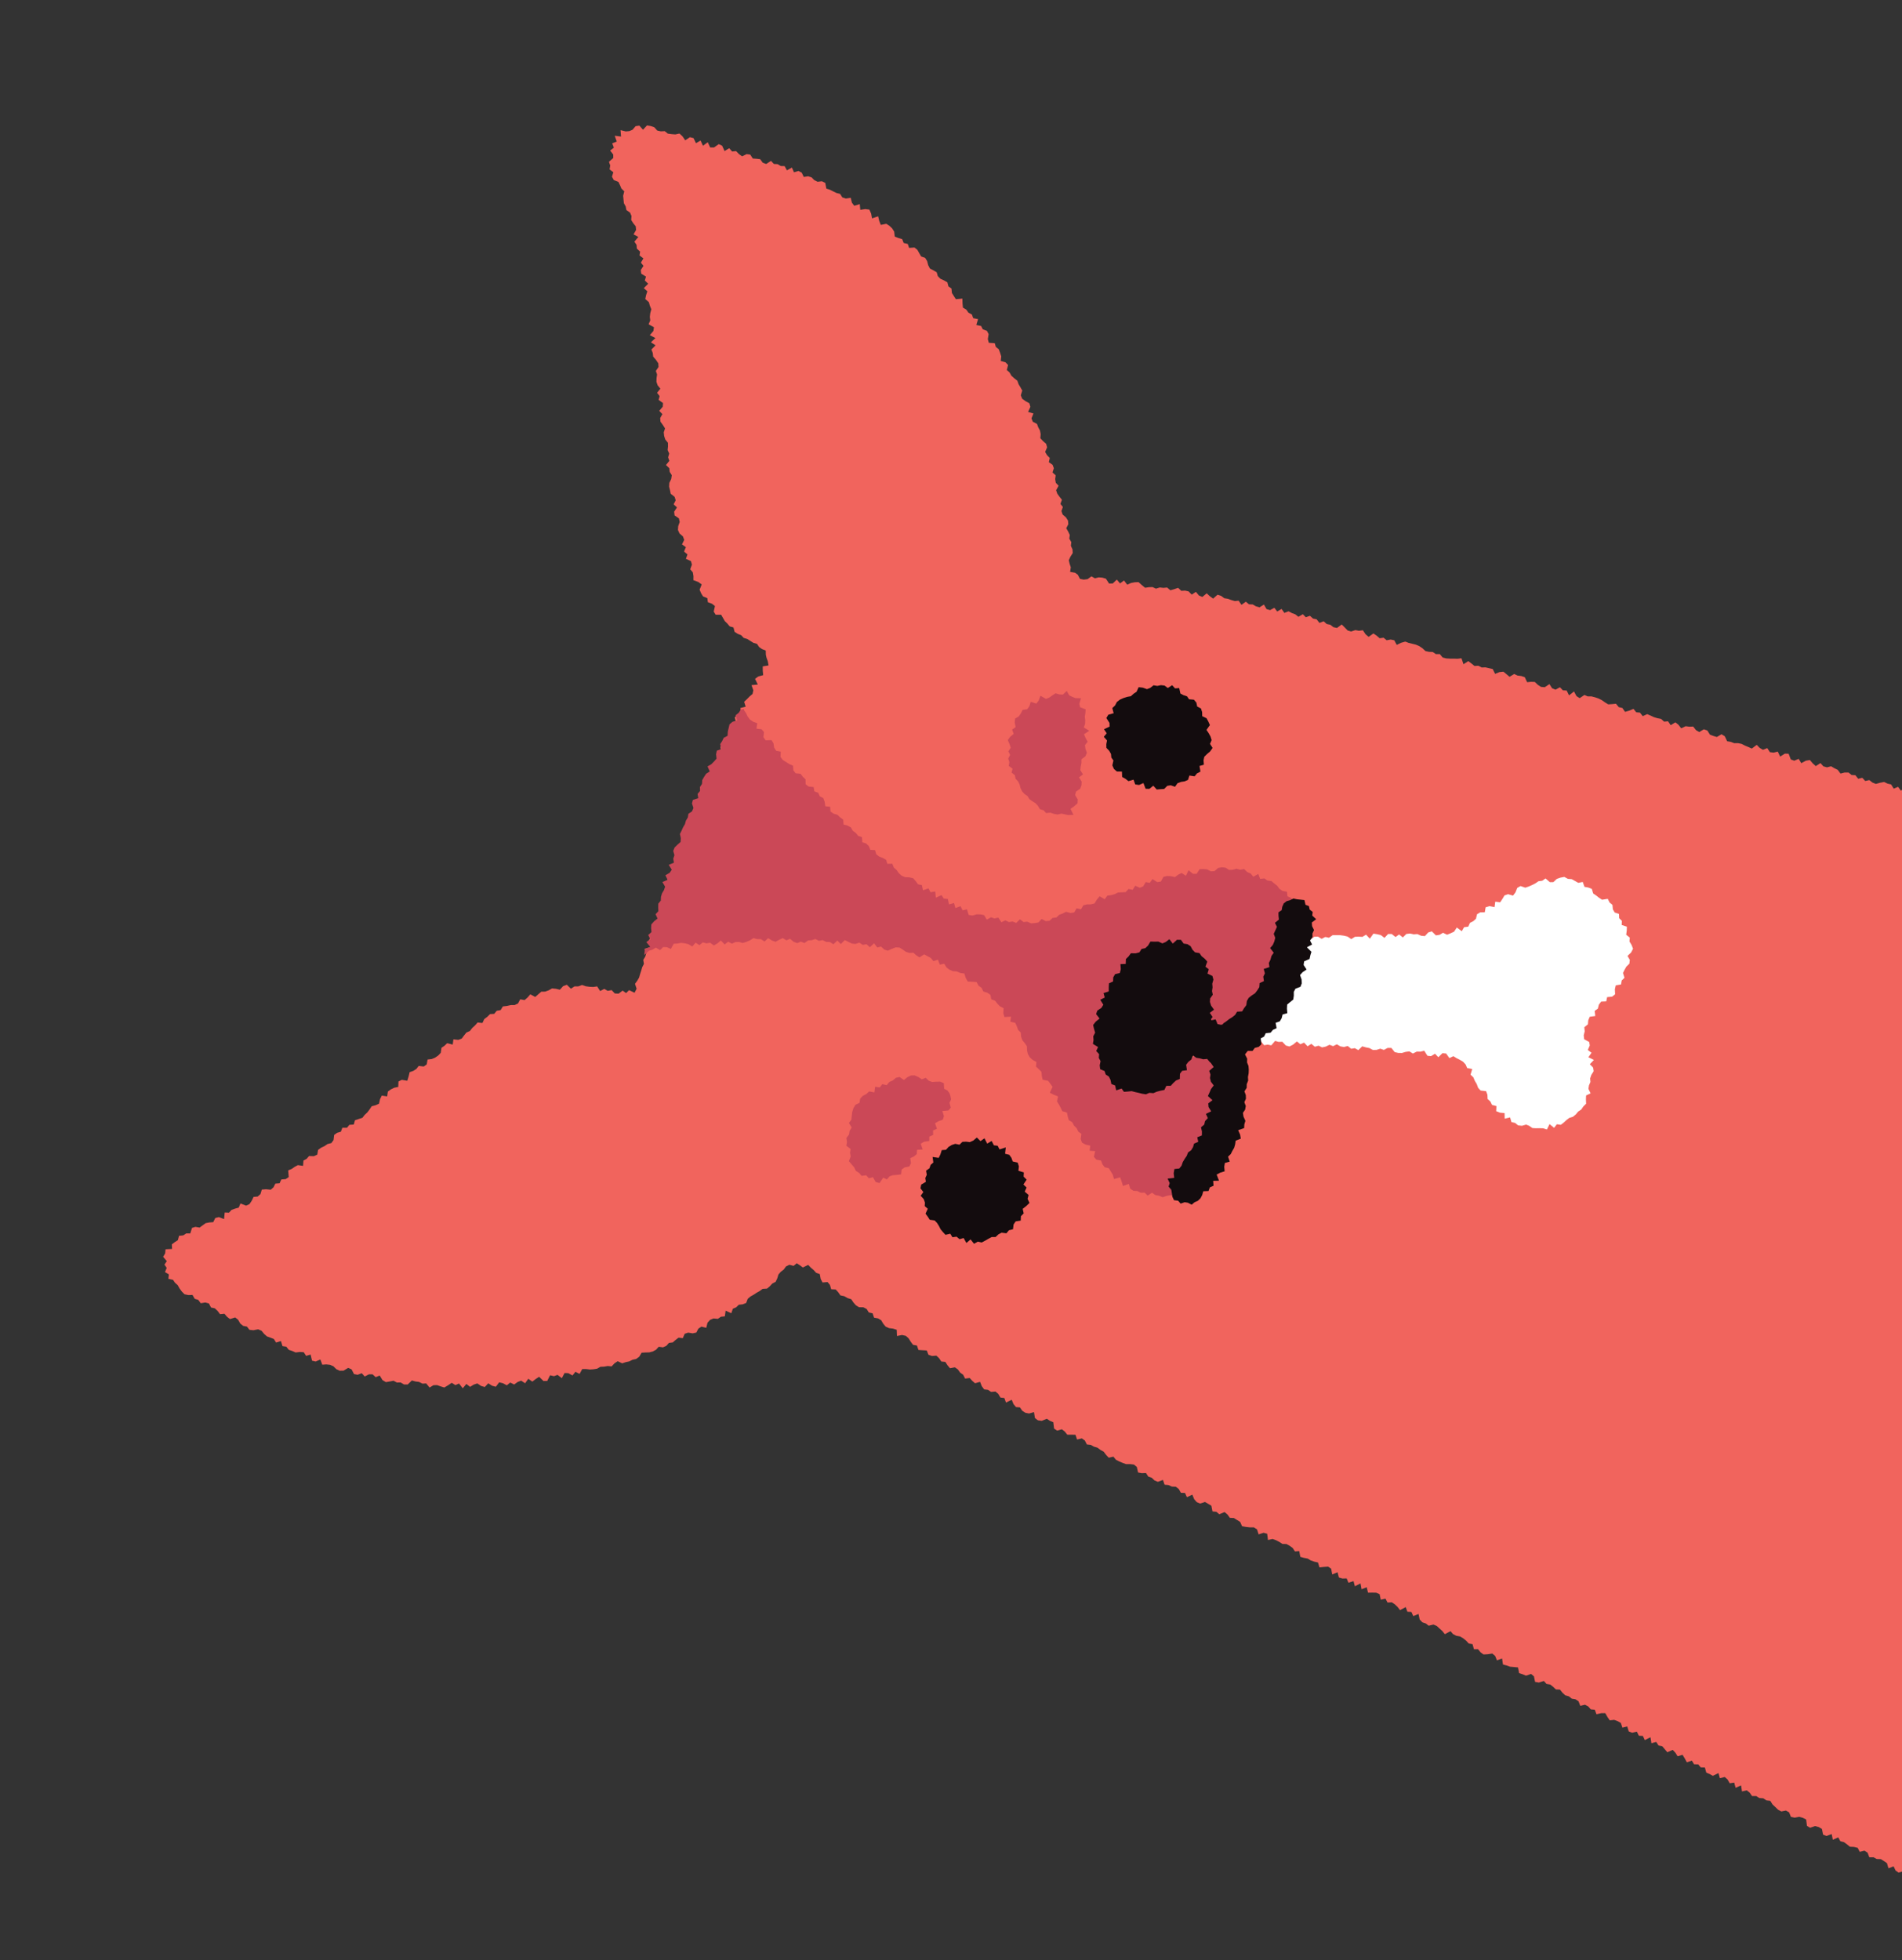
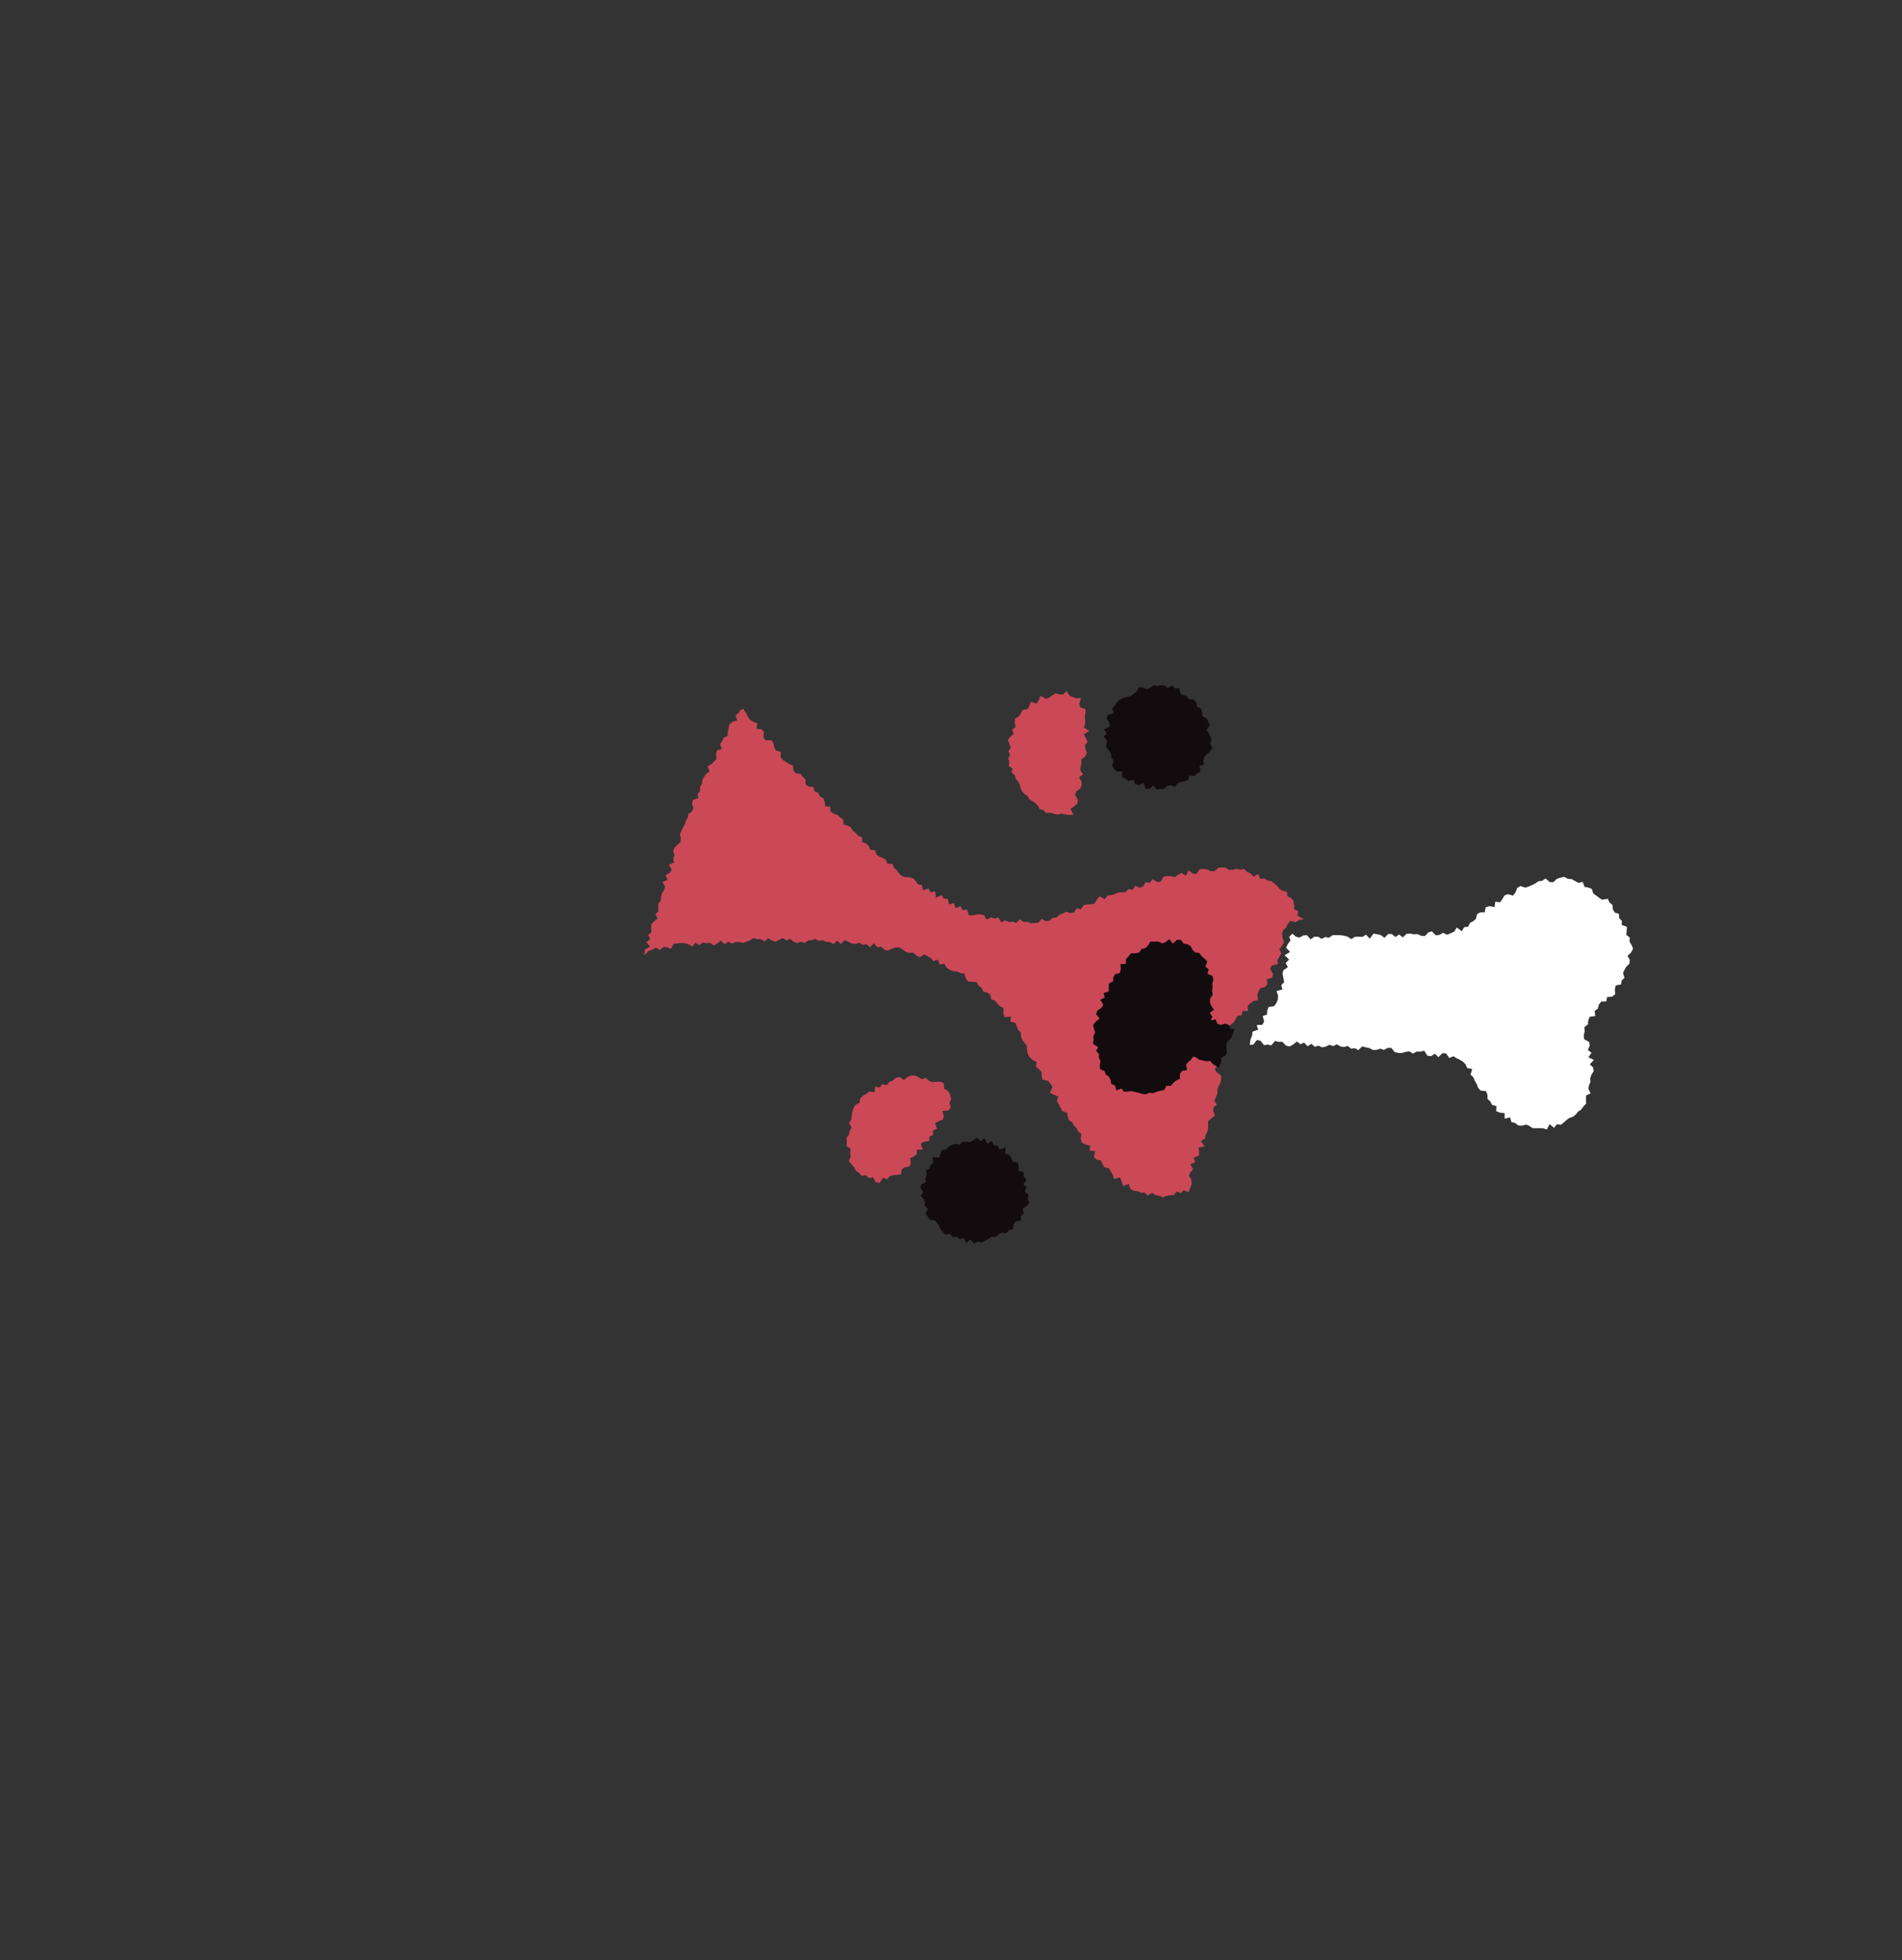
<svg xmlns="http://www.w3.org/2000/svg" width="327" height="337" viewBox="0 0 327 337">
  <rect x="0" y="0" width="327" height="337" fill="#333333" stroke="none" />
  <defs>
    <clipPath id="clip-path">
      <rect id="Rectangle_72" data-name="Rectangle 72" width="337" height="327" fill="#fff" stroke="#707070" stroke-width="1" />
    </clipPath>
  </defs>
  <g id="footer-dog-mobile" transform="translate(327) rotate(90)" clip-path="url(#clip-path)">
    <g id="Group_118" data-name="Group 118" transform="translate(21.566 -110.551)">
-       <path id="Path_149" data-name="Path 149" d="M214.786,341.695l.567-.737-.886-.472.022-.64.4-.718-.633-.508.362-.718-.836-.454v-.64l.081-.661-.041-.634-.1-.621-.324-.561-.027-.641-.106-.62.063-.671-.531-.5-.36-.544.363-.768-.195-.6-.137-.617-.282-.568-.132-.619-.386-.53-.692-.414-.041-.65-.017-.663-.157-.612-.3-.553-.51-.467.1-.72-.248-.575-.516-.459-.078-.649-.431-.491-.389-.508.085-.73-.754-.33-.2-.6.125-.76-.133-.635-.677-.355-.345-.523.21-.824-.891-.226-.481-.445-.242-.577.065-.76-.36-.515-.063-.678-.979-.14.441-.976-.773-.261-.245-.573-.442-.454-.073-.679-.234-.584-.718-.274-.4-.474-.3-.54-.338-.511-.3-.537-.366-.493-.044-.754-.4-.482-.465-.42-.3-.579-.6-.286-.665-.2-.461-.4-.384-.509-.533-.388-.293-.586.194-.721-.454-.544.369-.57.364-.475-.453-.919.479-.461.411-.481.472-.428.224-.626.827-.151.615-.32-.075-.859.493-.415.751-.217.031-.772.471-.434.545-.378.145-.679.317-.549.2-.636.555-.372.486-.425.332-.537.017-.764.3-.56.582-.356.156-.659.742-.245.123-.68.316-.545.593-.353.508-.414.257-.585.088-.7.2-.621,1.066-.041-.172-.87.146-.655.422-.472.582-.368.543-.4.118-.671.763-.256.046-.716.038-.719.73-.281.218-.6-.055-.773.439-.464.569-.384.068-.693.584-.376.506-.427-.159-.827.356-.516.553-.4.364-.513.662-.336-.1-.789.487-.44.416-.482-.242-.864.746-.291.549-.406.085-.673.352-.52-.066-.757.411-.486.624-.366.078-.674.783-.278-.481-.985.738-.306.52-.426.054-.686.58-.4.344-.525.128-.644-.241-.842,1.014-.161.389-.5.1-.66-.358-.9.354-.52.24-.581,1.082-.131.36-.518-.226-.829.391-.5.535-.425v-.709l.015-.7.818-.277-.2-.814.366-.516.681-.351.071-.67.307-.546.179-.613.383-.508.3-.549.551-.42.486-.455-.18-.8.53-.433.287-.557.245-.581.218-.594v-.707l.082-.664.41-.492.949-.214.122-.641-.03-.72.606-.391.21-.6.453-.471.243-.579-.325-.874.822-.281.062-.674.256-.575.032-.69.39-.5.652-.371.025-.7.727-.331-.433-.932.767-.312.514-.443.244-.582-.27-.847.322-.54.316-.544.989-.195.068-.674.418-.493-.378-.908.413-.5.579-.411.034-.692.333-.538.33-.54.74-.326.125-.65.077-.674,0-.715.35-.538.853-.274-.272-.849.165-.621,1.074-.137-.174-.8.217-.592.286-.558.346-.526.02-.7.3-.55.369-.516.6-.395-.058-.74.993-.184.175-.617.121-.646.324-.538.206-.6.14-.635.85-.258-.081-.753-.053-.738.36-.518.987-.186-.386-.915.907-.229.18-.613-.02-.721.747-.313-.291-.864.893-.236-.487-.968,1-.181-.342-.891.929-.218-.009-.715.016-.7.25-.577.952-.206-.183-.806.672-.354-.043-.733.353-.523.449-.472.545-.417-.525-.983.8-.284.034-.688.717-.326-.368-.9.952-.2.48-.452.2-.6.389-.5-.2-.816.246-.576.439-.475.432-.478.538-.423-.517-.983.51-.437.282-.559.116-.647.32-.538.4-.5.493-.447.107-.652.876-.245,0-.71.529-.428.374-.511-.04-.73-.121-.773.409-.493.763-.306-.33-.884,1.042-.158.165-.623.214-.6.06-.678.063-.677.978-.192.2-.606.242-.582-.3-.872.415-.491.954-.2.112-.651-.271-.855.5-.447.116-.649.39-.5.449-.473.028-.7.535-.427.445-.476.174-.619.4-.5.111-.65.351-.523.776-.3-.191-.811.293-.555.506-.441.057-.679.782-.3-.182-.807v-.71l.652-.365.577-.4-.086-.757.221-.593.308-.548.814-.279-.215-.825.859-.256.231-.59-.188-.811.7-.341.037-.692.716-.332-.492-.973,1.023-.169-.214-.826.606-.389.13-.642.517-.437.516-.438-.405-.926.487-.454.613-.387-.254-.847.622-.383.67-.357-.292-.867.634-.377.009-.708.523-.435.01-.708.883-.246.247-.582.312-.549-.473-.964.882-.247-.211-.826.426-.489.65-.369-.114-.775.9-.24-.42-.938,1.042-.163-.193-.817.4-.5.582-.406v-.715l.343-.534.048-.69.355-.528.079-.673.621-.385.445-.478.459-.471.3-.558-.156-.8.319-.545.768-.308.137-.641-.145-.792.174-.621.286-.564,1.09-.137.331-.539-.292-.869.171-.624.324-.543.974-.2.236-.589-.331-.89.984-.194-.419-.936.669-.36.161-.629.376-.516.409-.5.037-.7.152-.634.686-.352-.2-.82.349-.53.79-.3-.005-.717.3-.558.019-.7.335-.538.362-.523.881-.248-.333-.891.713-.337.362-.522-.243-.843.891-.242.172-.623.072-.677.2-.609.562-.417.411-.5-.035-.732.635-.378-.232-.837.483-.458.619-.386-.092-.762.172-.623.582-.406.5-.449.53-.433-.085-.76.244-.584.477-.461.622-.384-.522-.99.98-.194.062-.681.281-.564-.115-.775.465-.466.155-.632.792-.3.111-.658.572-.413-.07-.754.509-.447.631-.382L310.4,91.5l.873-.253.036-.7-.158-.8.74-.323.38-.514.336-.537-.106-.77.759-.312.159-.629.281-.565-.083-.756.193-.611.463-.467.063-.678.2-.605.577-.405.168-.621.322-.54.549-.419-.078-.751.838-.265-.106-.765.621-.379-.22-.83.66-.364.465-.465.353-.523-.144-.785.9-.231-.026-.72.38-.5-.246-.834.284-.559.594-.392.6-.383.316-.54-.126-.765.888-.61-.846-.46-.88.511-.292-.944-.89.531-.574-.251-.523-.376-.3-.942-.659-.042-.671-.011-.568-.272-.517-.4-.595-.2-.523-.384-.89.522-.271-1-.85.425-.3-.927-.638-.1-.656-.056-.6-.193-.76.207-.262-1.024-.712.086-.767.218-.268-1.012-.9.536-.6-.2-.565-.283-.473-.509-.545-.336-.632-.118-.394-.706-.9.546-.384-.731-.738.142-.515-.412-.386-.731-.9.546-.353-.816-.567-.288-.55-.329-.765.2-.657-.066-.552-.327-.6-.219-.521-.407-.676-.022-.529-.387-.561-.306-.575-.271-.634-.124-.366-.793-.807.3-.374-.775-.753.173L289,57.144l-.776.229-.476-.518-.718.086L286.6,56.3l-.758.189-.389-.734-.6-.192-.493-.473-.795.285-.482-.5-.731.13-.4-.7-.462-.545-.859.457-.471-.532-.759.2-.315-.917-.737.155-.472-.511-.686.019-.611-.16-.374-.768-.691.075-.759.2-.36-.817-.636-.114-.815.33-.479-.508-.628-.141-.492-.473-.439-.6-.847.393-.661-.063-.273-1-.569-.281-.783.228-.508-.429-.779.215-.4-.682-.607-.191-.562-.3-.769.187-.579-.258-.211-1.116-.775.2-.494-.456-.868.413-.345-.8-.433-.6-.819.3-.56-.3-.372-.738-.955.612-.3-.914-.7.016-.533-.365-.744.123-.336-.821-.6-.207-.761.166-.586-.241-.655-.082-.574-.271-.583-.247-.423-.624L250.4,41.2l-.595-.22-.755.156-.478-.5-.389-.712-.579-.261-.6-.207-.925.574-.317-.9-.637-.106-.685.019-.582-.237-.51-.421-.67-.017-.576-.251-.373-.767-.758.206-.461-.546-.745.173-.481-.5-.442-.549-.621-.114-.565-.255-.581-.216-.59-.2-.542-.3-.853.464-.351-.779-.725.142-.508-.4-.694.068-.27-.984-.645-.063-.519-.377-.8.32-.346-.81-.764.22-.57-.261-.541-.331-.741.161-.321-.872-.541-.325-.794.3-.7.077-.312-.877-.581-.219-.607-.151-.65-.039-.609-.145-.447-.528-.5-.455-.793.287-.4-.728-.571-.285-.7.046-.69.029-.63-.128-.547-.345-.711.089-.423-.674-.494-.485-.78.271-.54-.365-.451-.6-.538-.37-.876.53-.554-.327-.595-.219-.674-.008-.3-1-.756.211-.493-.49-.7.075L207.915,24l-.6-.2-.873.525-.385-.78-.605-.19-.671-.017-.48-.525-.649-.074-.583-.25-.815.362-.529-.395-.312-.96-.933.664-.587-.241-.377-.785-.652-.072-.46-.567-.791.285-.48-.511-.606-.191-.453-.576-.726.11-.427-.637-.735.129-.758.184-.516-.416-.587-.242-.6-.217-.33-.829-.658-.038-.579-.23-.478-.479-.633-.1-.678.007-.509-.4-.517-.386-.716.1-.767.225-.437-.587-.576-.244-.444-.569-.537-.342-.554-.3-.6-.195-.788.274-.515-.4-.477-.494-.747.181-.615-.145-.355-.791-.738.157-.557-.293-.487-.467-.709.081-.567-.27-.576-.248-.748.177-.4-.692-.533-.356-.524-.378-.756.2-.673-.011-.48-.493-.435-.605-.727.122-.437-.6-.553-.315-.576-.257-.665-.037-.835.387-.576-.262-.411-.672L165.7,7.5l-.574-.269-.758.191-.491-.476-.663-.047-.666-.038-.478-.51-.516-.415-.68,0-.387-.736-.7.045-.429-.631-.829.371-.518-.406-.506-.435-.718.093-.423-.641-.856.441-.308-.931-.682.01-.421-.641-.679,0-.719.106-.421-.638-.861.449-.567-.283-.494-.458-.511-.413L149.3.923,148.68.794l-.5-.428-.7.071-.612-.153L146.4,0l0,.569-.472.517.323.746-.95.38-.24.585.493.795.048.667-.2.6-1.07.345.538.809-.886.4.271.731-.039.642-.276.574-.461.521-.279.573.67.848-.656.464-.376.545.4.769-.549.5-.259.579-.263.578-.317.562-.044.642-.233.587-.263.578.6.828-.888.4.4.769-.475.517-.625.473.509.8-.262.579.055.671-.756.436-.059.638.049.669.1.683-.361.551-.608.478-.274.576.343.755-.538.5.1.679-.554.491-.268.575-.191.6.471.79-.774.428.263.73.052.667-.928.383.36.759-.467.517.281.735-.2.595-.541.5-.382.543.2.713-.493.51-.032.645.093.681-.138.614.023.661-.126.618-.916.389-.072.634-.071.634-.046.642-.379.545.234.723-.424.532-.111.622-.481.515.013.659-.577.488-.073.634.133.694-.509.508.424.779-.8.425-.178.6.549.816-.1.626-.128.619-1.093.338.421.779.109.688-.461.522.054.672-.069.637-.688.456.231.724-.557.493.232.723-.5.508.19.711-.7.452.055.671-.312.565-.412.536.051.671-.219.593-.421.533-.234.589-.251.583.554.818-.636.471.46.79-.892.4-.029.648-.3.571.31.748-.226.591-.76.436.039.668.334.754-.173.606-.448.527.1.685-.478.519-.068.638-.337.56.01.661-.658.467.282.74.08.683-.88.4-.363.553-.137.619.128.7.252.733-.126.622-.875.405-.069.64-.383.547.6.833-.5.515-.643.471.506.806-.02.654-1.053.352.189.715-.491.516.363.766-.192.6-.22.6-.354.556-.364.554.568.825-.385.548.033.67-.484.518-.792.429-.13.623.345.76-.135.621-.275.58-.4.544.15.7-.339.561.036.671-.658.469-.08.637.433.786-.536.5.071.681-.925.391.406.778-.73.448.048.674-.251.588-.082.636.159.707-.318.568.206.72-.322.567-.269.582-.243.59-.07.64-.876.405.476.8-.652.471.315.753-.727.449-.139.619-.28.579.132.7.2.72-.234.592-.424.537.157.706-.551.5.166.709-.61.482-.036.65-.427.536,0,.66.181.713-.641.474-.278.579-.335.562.185.715-.175.609-.553.5.512.81-.467.523-.579.491.122.7.422.782-.742.444.319.753-.214.6-.985.373-.018.654.507.807-.859.409.18.712-.078.636-.7.456.293.745-.334.561-.516.508.635.844-.263.582-.237.59-.3.572-.128.621.007.66-.227.592-.11.626-.86.407-.337.559.464.793-.174.606-.226.591-.716.449-.2.6.469.793-.337.559-.605.479.022.662-.083.632.362.76-.608.478-.419.532.486.8-.664.461.061.671-.472.523-.122.624-.18.606-.272.579-.25.583.348.758-.607.479-.055.637-.591.481.313.742.2.711-.67.458-.136.613-.584.482.063.67.04.664-.338.554-.377.539-.289.568-.2.584-.16.609,0,.657-.25.583.546.814-.352.553-.8.424.675.852-.834.413-.031.647-.527.5.409.775-.242.585-.711.447.535.813-.055.64-.359.551-.491.512-.023.648.063.678-.861.405-.2.6-.075.636-.274.578.485.8-.449.525-.431.531.073.681.3.748-.83.412-.141.616-.143.616.019.664-.3.568.04.67-.434.529-.394.54.53.815-1.024.353.087.683-.025.649v.657l-.04.645-.162.608-.585.484.012.66-.368.547-.027.648-.137.615-.483.515-.364.548-.252.582-.152.611-.146.612-.227.59.2.713.368.76-.794.425-.13.617.124.688-.435.529.093.679-.456.523-.367.552.583.818-.447.529-.691.461.09.679-.113.621.24.718-.174.6-.525.508-.508.514.595.812-.132.614-.419.538-.127.616-.47.525.283.723-.624.486-.122.617-.479.524.251.712-.522.515.444.758-.422.541-.223.59-.3.572.28.713-.687.479.443.749-.639.493.394.735-.162.605-.789.462.48.752-.172.6-.324.568-.023.636-.449.543.538.754-.712.488.067.653-.174.6-.218.594-.1.618-.408.557-.194.6.671.765-.408.558-.5.542.621.749-.248.589-.627.522.476.718-.555.537-.137.61.042.641-.518.549.23.67.191.663-.473.559.06.641-.071.619.206.66-.272.59.019.632.1.643-.463.567-.507.565.023.634.118.645.3.666-.722.545.5.686-.652.556.664.7.013.63-.839.545-.174.612-.05.627.163.649-.336.6.477.665.083.659-.127.646-.7.366-.349.472-.156.858-.791-.115-.593.2-.617.142-.616-.283-.614-.395-.634.041-.619.28-.63-.072-.594.344-.634-.085-.587.277-.57.33-.69-.354-.623.053-.559.352-.5.581-.583.193-.7-.241-.527.419-.709-.259-.526.419-.535.382-.586.2-.762-.429-.507.477-.62.107-.677-.085-.488.555-.728-.239-.588.224-.45.643-.714-.166-.5.479-.55.32-.784-.337-.609.164-.468.54-.493.457-.693-.053-.628.115-.554.3-.588.219-.372.719-.582.226-.836-.342-.267.923-.871-.39-.616.167-.371.673-.415.569-.582.229-.827-.244-.545.309-.539.323-.6.211-.42.536-.442.489-.545.306-.44.484-.856-.223-.463.448-.234.814-.787-.085-.617.2-.6.223-.415.511-.632.183-.066,1.02-.638.171-.86-.14-.56.3-.263.709-.567.287-.177.822-1.008-.3-.163.834-.624.222-.33.605-.517.36-.343.582-.749.071-.8.021.1,1.123-.532.341-.537.339-.764.073-.376.53-.682.177-.336.574-.285.625-.448.441-.672.2-.331.567-.3.592-.591.3-.706.184-.55.347-.226.671-.566.332-.579.324-.4.494.063.926-.677.234-.165.7-.66.256-.2.66-.246.618-.85.1-.56.357-.438.459-.346.534.189.951-.676.27-.8.185.356,1.051-.842.16-.668.3-.088.709.129.85-.985.091.293.945-.53.4-.849.211.131.826-.2.618-.6.376-.16.634-.274.567-.282.56-.192.607-.991.19-.271.571.083.745-.277.562-.475.47-.194.6.123.74-.743.358-.284.561.223.768-.812.353.477.861-.726.394-.018.662-.323.547-.034.649-.525.478.534.833-.213.585-.614.456-.069.628-.047.638-.673.438-.08.619.38.781-.395.545L4.409,311l.07.682-.567.5.493.8-.915.411-.275.587.57.812,0,.66-.9.419.607.823-.9.416.456.784-.867.422-.159.616.529.813-.681.466-.48.52.152.71-.051.651-.085.642-.424.531.03.671-.128.612-.572.515-.212.617-.1.641.733.682-.7.624.09.648.617.529.235.548.051.624-.218.889,1.1-.087-.137,1.087,1-.352.3.781.755-.284.488.639.689-.531.589-.005.658.743.624-.217.686.107.484-.645.768.237.578-.32.312-.783.565-.278.582-.242.477-.493.759.195.647-.063.64-.067.552-.308.619-.12.448-.635.581-.246.672.055.553-.345.531-.434.636-.065.762.436.441-.822.811.678.555-.375.633-.04.518-.567.665.1.506-.666.727.429.556-.441.724.461.622-.078.5-.818.676.2.548-.574.758.749.545-.606.671.218.656.137.547-.621.612-.17.6-.247.656.178.642.078.62-.075.664.286.514-.921.646.1.706.612.508-.958.722.764.524-.79.718.709.6-.232.621-.069.567-.488.581-.394.626-.045.687.466.6-.212.641.091.632.018.605-.206.575-.473.7.574.578-.443.649.174.544-.756.634.043.7.605.568-.54.672.379.625-.048.581-.423.586-.364.656.221.622-.063.606-.193.573-.46.627-.014.638.062.594-.271.655.186.6-.208.711.576.552-.567.621-.067.578-.36.646.093.684.328.641.037.61-.153.615-.122.519-.665.6-.19.7.353.527-.576.733.488.64-.073.5-.739.62-.146.712.256.67.048.6-.267.512-.59.6-.218.766.379.477-.666.76.31.488-.587.764.272.38-.864.612-.175.8.3.515-.445.648-.113.711.01.312-.852.423-.574.9.356.6-.25.551-.338.3-.738.7-.092.276-.727.392-.493.945.212.538-.335,0-.937.54-.314.553-.315.428-.443.483-.4.184-.648.76-.2.339-.53.238-.6.464-.437.185-.618.331-.52.329-.523.178-.621.552-.369.349-.5.245-.631.717-.021.515-.111.592-.219.738-.135.165,1,.738-.005.769-.07.229.841.4.558.987-.473.1,1.081.89-.318.629.143.432.507.463.453.452.479.839-.26.231.909.767-.128.4.582.441.516.8-.2.425.552.485.434.545.311.874-.379.347.726.649.092.447.523.5.412.761-.164.393.644.7-.039.734-.114.323.812.786-.234.3.867.825-.327.4.645.575.249.839-.374.534.342.547.315.4.671.844-.4.529.36.613.155.415.645.621.137.713-.094.353.812.781-.269.578.244.549.32.615.152.358.824.656.045.716-.113.573.264.533.373.557.308.783-.3.316.969.861-.525.536.37.634.094.53.389.423.7.545.35.807-.4.563.3.5.48.773-.315.369.872.734-.2.512.456.737-.225.581.246.662,0,.595.2.4.8.646.041.491.538.866-.674.5.516.528.419.561.324.817-.538.33,1.1.745-.309.6.188.554.337.682-.116.569.292.6.178.593.191.6.172.553.322.511.377.845-.275.691.35-.443.947.5.509-.423.6.524.7-.038.649-.575.537.13.679-.34.585.373.715-.8.515.1.667-.033.646-.089.641-.221.639.24.654,0,.644.4.621-.678.7.234.633.618.561-.16.68-.063.671.331.582.219.6.013.664.452.528.451.516-.449.842.546.478.44.508-.131.751.711.379.271.573.011.7.146.645.081.686.634.385.115.671.53.434.044.721.468.467.381.518.68.323-.088.822.5.44.436.478.526.415.264.594.508.407.527.391.228.6-.091.839.9.116-.239.954.436.457.354.519.866.128.459.434.357.514.254.594.088.726.828.143.364.508-.094.876.509.394.34.53.218.63.766.183.713.226-.161.939.289.573.936.04.139.7.285.575.367.508.837.118-.141.93.622.3.772.172.265.592.174.668.543.362.511.389.43.457.5.395.211.637.211.635.736.207.053.763.5.4,0,.8.682.255.189.648.367.511.872.1.525.379.17.668.356.517.274.585.366.509.821.141.268.59-.032.82.478.411.3.553.918.07-.129.893.3.554.355.513.249.594,1.156-.091.344.528.055.741.655.3.063.73.631.318.419.473-.079.821.06.718.772.232.418.478.067.708.666.318.57.385.263.582-.373.966.715.3.172.627.214.6.481.45-.031.73,1.133.113-.34.886.152.623.717.352.048.671.122.63.378.52.382.521-.125.719.18.59.958.3-.011.686.342.52.071.722.751.2.336.531.387.507.783-.039.062,1.125.706.063.59.349.745-.633.591.4.565-.38.723.293.393-.665.765.079.177-.8.5-.335.4-.457.575-.323.532-.392.466-.459.143-.656-.021-.724.663-.375.187-.616.576-.426-.131-.777.171-.629.694-.359.138-.647.447-.483.56-.421-.071-.761.52-.441.395-.509-.286-.886.4-.508.647-.37.405-.5.127-.657.553-.424.069-.689-.157-.808.254-.584.534-.437.431-.493.216-.6.227-.585.616-.389-.26-.83.872-.264.093-.652.544-.434.2-.6.252-.575-.083-.727.041-.665.627-.409-.223-.774,1.046-.246.148-.62-.347-.809.894-.332-.05-.691.071-.641.248-.579.5-.5.267-.577-.011-.665-.477-.8.248-.578.817-.425.118-.622-.266-.711.563-.5-.367-.726,0-.634.484-.533-.28-.692.79-.483.341-.576-.109-.657-.128-.656.311-.587-.017-.636.347-.589v-.635l-.688-.709.172-.61.077-.62.3-.6-.044-.634.712-.581-.4-.657-.021-.631.221-.621.194-.625-.385-.643-.426-.637.4-.623-.279-.63.823-.634-.747-.624.5-.641-.382-.619-.212-.619.432-.645.191-.641-.635-.6.415-.656.171-.646-.758-.577.155-.645.357-.667-.475-.591.336-.671-.427-.589-.235-.608.448-.69-.769-.541.486-.7-.443-.58-.389-.582.73-.75-.01-.645-.977-.491.159-.671Z" transform="translate(0 0)" fill="#f1645d" />
      <path id="Path_150" data-name="Path 150" d="M42.307,113.424l-.735-.806-.189-.608-.353-.562.434-.741-.531-.53.016-.637.323-.68-.906-.5-.034-.628-.12-.617.073-.638.157-.644.389-.664-.649-.566.422-.662-.472-.582.171-.634-.113-.614.47-.653-.347-.6-.507-.593.677-.662-.472-.6.342-.639-.278-.611-.016-.624.175-.632-.193-.619-.256-.619-.389-.616.176-.634v-.629l.406-.636-.574-.618.4-.634.225-.629-.342-.624-.293-.626.389-.627-.267-.626.516-.62.222-.619L40,86.505l.24-.622-.449-.634-.037-.622L39.55,84l.319-.606-.132-.627.308-.618.023-.634.386-.608-.643-.68.612-.589-.687-.687.3-.611.3-.608.062-.627-.219-.654.381-.594-.112-.644.516-.571-.68-.722L41,73.373l-.152-.657.519-.556.189-.6-.313-.686-.259-.686.034-.635.353-.571.394-.555.178-.6-.041-.654.458-.519.345-.544-.519-.811.308-.559.3-.557.559-.465-.249-.786.85-.31-.151-.77.631-.386.382-.5.258-.575.053-.706.258-.59.1-.7.777-.241.6-.345.031-.767.063-.76.619-.326.37-.525.634-.3.2-.679.368-.534.769-.145.242-.66.511-.395.46-.447.309-.623.872.048.651-.187L52.9,50.375l.865.116.2-.85.589-.263.613-.221.464-.46.712-.056.609-.221.493-.411.525-.36.721-.026.647-.15.545-.323.451-.487L60.693,46l.777.078.457-.479.466-.465.7-.055.649-.145.19-.948.512-.383.515-.377,1.008.473.35-.664.3-.747.843.179L68,42.135l.563-.3.578-.274.249-.8.66-.141.637-.182.371-.6.566-.293.456-.459.575-.28.4-.534.864.126.63-.219.339-.616.184-.81.879.1.061-.946.987.213.482-.419.151-.807.634-.236.516-.379.176-.726.554-.337.563-.342.74-.211-.293-1.056.711-.249.784-.241-.372-.988.828-.255.36-.542.044-.686.288-.574-.015-.672.509-.526-.5-.745.412-.568.111-.626.26-.633-.224-.636-.115-.627-.041-.633-.6-.527.269-.7-.515-.507.371-.774-.493-.234-.467-.2-.644-.156-.594.079-.651.4-.606-.256-.515-.475-.841.491-.349-.829-.809.251-.283-.861-.651-.107-.78.164L75.218,17.1l-.938.611-.4-.678-.615-.108-.544-.3-.6-.142-.654.01-.641-.016-.465-.579-.477-.592-.727.293-.631-.024-.509-.559-.708.361-.584-.226-.587-.261-.624,0L64.9,14.7l-.612-.31-.634-.147-.641.013-.574.819-.577.255-.717-.6-.472.54-.815.125-.159.689-.308.572.572.823-.893.344.091.66.315.4.423.158.3.859.815-.357-.392.045-.547-.289-.8.384-.48-.553-.552-.34-.744.164-.461-.573-.849.4-.315-.931-.685-.026-.783.211-.234-1.086L53.47,17l-.487-.462-.777.168-.66-.159.405.06.674-.014.7.3.741-.206.422-.634.11-.729.618-.364-.206-.649-.359-.438-.205-.57-.107-.656-.391-.509-.584-.361-.606-.322-.108-.73-.768-.152.059-.935-.912.035-.445-.433-.355-.55-.195-.784-.882.135-.6-.224-.527-.327-.245-.816-.508-.4-.782.13-.27-.891-.615-.2-.9.486-.582-.225-.255-1.1-.712.091-.559-.329-.567-.32-.758.3-.54-.405-.553-.378-.716.205-.689.125-.677-.122L37.6,3.078,36.973,2.8l-.545-.441.241-.93L36.344.939,36.12,0l-.552,1.138-.8-.146-.324.679-.719.042-.706.108L32.5,2.2l-.293.642-.79.09-.139.768-.363.523-.523.389-.394.5-.414.492-.09.687-.362.519.078.728-.843.325.479.845-.563.47-.241.585-.524.534.129.677-.176.618.178.658.024.633-.39.613-.067.637.121.636.538.611.04.622-.335.658-.056.643.019.639.8.516,0,.632-.614.759.943.448-.466.752.289.586.415.553-.16.693-.034.664.146.621.807.439.1.629-.523.812.65.471-.132.7.745.434.227.591-.346.779.7.438-.135.714.531.488.036.659.03.663.29.57.168.614.081.648.626.444-.512.871.557.469.678.42.15.622.005.679.165.618.683.411-.167.75.7.4.1.641-.207.769.29.567.222.595.472.5.072.646.489.528.062.647-.371.716.6.543.107.632.046.639-.285.655.061.63-.47.629.623.64-.243.624.093.641-.3.606.336.678-.806.522.15.659-.2.6.4.735-.777.459-.117.613-.014.649.207.738-.1.649-.968.293.171.761-.719.344.329.883-.862.245.237.861-.937.2-.063.691-.6.382.441.988-1.065.107.133.815-.666.338.322.946-.884.191-.142.66-.542.4-.489.429-.162.655-.035.753-.252.6-.434.466-.542.378-.41.48-.669.269.02.835-.7.237-.315.559-.238.627-.392.492-.716.217-.042.8-.651.267-.446.456-.209.663L22.036,76l-.219.654-.5.4-.367.518-.574.321-.32.568-.185.706-.838.054-.378.516-.444.449L18,80.877l-.369.531-.822.057-.074.836-.764.11-.644.236-.3.6-.611.272-.251.662-.741.132-.082.849-.388.521L12.1,85.7l-.436.466-.516.38-.087.857-.508.391-.8.058-.28.645-.358.56-.352.567L8.24,90l-.887-.044-.16.786-.538.355-.745.113-.553.332.033,1.018-.517.374-.907-.09-.475.42-.1.872L2.453,94l-.25.7-.371.55-.507.391-.59.276-.522.36-.214,0,.146.575.524.342.412.531.885-.266.249.812.436.5.635.15.636.144.691.041.349.664.567.269.528.34.828-.234.285.807.636.13.74-.081.483.429.47.461.377.658.871-.373.4.623.531.343.544.317.667.045.53.349.689-.012.5.421.73-.115.293.913.61.167.782-.252.578.238.423.624.634.1.544.33.606.17.547.324.573.256.563.281.722-.151.651.037.472.534.488.5.584.232.734-.208.592.2.7-.108.366.892.83-.527.54.364.426.734.778-.389.379.9.8-.462.593.2.554.33.6.181.644.026.53.431.649.011L34.77,111l.519.484.741-.341.489.605.527.467.641.032.664-.06.509.56.735-.352.483.681.808-.671.432.922Z" transform="translate(100.308 213.36)" fill="#cb4857" />
      <path id="Path_151" data-name="Path 151" d="M17.047,12.541l.43-.512-.2-.7.856-.479-.619-.716.755-.6L17.9,8.887l.147-.663-.314-.6-.33-.572-.3-.56,0-.668-.456-.481-.287-.549.108-.822-.52-.425-.175-.708-.827-.1-.524-.353-.137-.872-.761-.036L13.048,1l-.784.176L11.813.6,11.247,0l-.7.332L9.883.159,9.3.822,8.6.5l-.526.551L7.241.49l-.512.528L6,.978l-.278.929-.767-.08-.64.205-.2.861-.627.218-.52.374L2.791,4.2,1.705,4.082l.341,1.07-.631.325-.074.646L.59,6.51l.462.769-.92.463.489.693L0,9.052l.528.619.265.59-.078.64.029.637.493.5-.151.723.2.61.33.547.493.44.061.728.73.235.6.287-.154,1.055.949-.133L4.7,17l.588.2.419.584.7-.122.56.257.646-.1.484.8.63.133.653-.5.633.46.579-.525.576-.208.631.032.456-.522.832.391.517-.381.531-.338.123-.848.42-.406.51-.323.583-.294.488-.405.471-.441-.193-.817.611-.378Z" transform="translate(173.982 260.553)" fill="#130c0e" />
      <path id="Path_152" data-name="Path 152" d="M17.161,12.647l-.331-.756.981-.372.021-.649-.545-.676.653-.594-.057-.634-.035-.634-.54-.539-.092-.6.257-.73-.62-.438-.214-.576-.1-.645-.256-.579-.749-.239.14-.89-.5-.408-.31-.6-.973.164L13.677,1.5l-.767.059-.6-.135L11.866.98l-.48-.56-.6-.42L10.1.442,9.454.164l-.63.193L8.238.684l-.547.369L6.86.463l-.6.268-.575.308-.35.743L4.631,1.8,4.007,2l-.331.647-.685.145L2.5,3.209l-.068.836L1.917,4.4l-.2.613-.281.522L.5,5.74l.055.712-.55.5L.492,7.7l-.423.561L0,8.887l.13.624-.109.641.445.558.221.572-.258.723-.076.712.781.354.345.517.421.463.117.656.205.629.274.608.4.516.595.307.455.475.879-.236.254.921.571.338.836-.538.635-.022.454.967.7-.471.606.5.628-.553.63.123.634-.009.517-.494.532-.3.626-.06.494-.359.849.183.612-.272.437-.5.013-.876.925-.033.319-.574.405-.509-.256-.875.818-.293Z" transform="translate(96.219 229.077)" fill="#130c0e" />
      <path id="Path_153" data-name="Path 153" d="M20.926,6.7l.205-.614.114-.644-.153-.672.119-.548.125-.59-.029-.917-1.038.5L19.842,2.6l-.525-.59-.671-.034-.729.445-.61-.148-.493-.718-.594-.223L15.586,1.3l-.73.456-.506-.681-.724.456L13,1.467l-.611-.125-.631,0L11.232.656,10.631.4,9.967.644l-.64.093L8.739.271l-.656.36L7.445.9,6.855,0,6.276.933,5.665.714,5.058.688l-.6.075-.641-.1L3.175.612l-.374.96L2.2,1.7,1.262,1.42l-.028.966-.226.544-.234.5L0,3.865l.634.667-.028.582-.2.67.36.548.37.525.235.571-.541.956.81.3.535.408-.3.962.762.234.515.384.109.781.6.3.53.36.36.629.71.066.762-.151.429.6.735-.267.487.595L8.448,14l.684-.294.642-.212.613.412L11,13.6l.638.332.6-.2.651.1.478-.647.681.155.447-.556.6-.118.454-.434.533-.267.619-.149.559-.271.454-.412.352-.517.536-.329.36-.5.317-.523.452-.427.6-.36.183-.613L21,7.411Z" transform="translate(97.209 250.287)" fill="#cb4857" />
      <path id="Path_154" data-name="Path 154" d="M15.658,7.178,15.089,6.9l-.869.115-.289-.633L13.524,5.9l-.731-.048-.057-.965-1,.328L11.4,4.634l-.13-.89-.748,0-.3-.664L9.47,3.1l-.3-.666-.945.324-.35-.593-.264-.739-.6-.2-.885.268-.1-1.03L5.547.048,4.7.274,4.127,0,3.543.11l-.478.16L2.6.619l-.3.577-.972.054-.254.619.005.711.052.675-.21.572-.509.532.259.671-.4.6L0,6.267l.016.651.309.621.465.573-.513.739.131.638.466.538.253.586.549.46-.167.762.561.425-.122.8.971.121-.165.9.436.479.314.608.484.455.726.122.339.7.571.342.642.2.681.088.671.072.551.419.79-.478.568.355.627.1.617.457.659-.1.668.1.549-.723.662.1.631-.115.8.308.536-.451.512-.449.62-.293.352-.56.508-.433-.1-.792.514-.451-.178-.715.829-.463.167-.67-.92-.619.293-.649-.538-.469L17.153,10l-.045-.671L17.015,8.6l-.835-.1-.367-.508Z" transform="translate(163.307 274.038)" fill="#cb4857" />
      <path id="Path_155" data-name="Path 155" d="M26.266,64.449l.326.961.718.1.664.264.9.119-.038-.595-.822-.644.163-.619.753-.6-.1-.626.124-.619-.763-.649.17-.619-.024-.626.643-.6.172-.618-.326-.637-.544-.648.485-.6-.285-.639.631-.6-.417-.646.5-.6-.183-.635.293-.612-.136-.634-.316-.645.237-.613-.315-.647.354-.607.115-.62-.182-.641.478-.593-.1-.632.334-.6-.649-.671.174-.615.122-.619.327-.6-.017-.63-.206-.645.213-.612-.344-.657.006-.631.715-.571.142-.619.008-.627-.191-.646-.083-.637.37-.6-.332-.663.009-.633L29.88,35.9l.865-.547.065-.627-.416-.677.6-.575L30.3,32.77l.057-.634.788-.56-.327-.686.345-.552.28-.564.331-.552.471-.439.611-.261.18-.87.958.29.458-.486.606-.252.56-.336.646-.234.463-.432.1-.93.605-.232.751-.036.429-.478.584-.279.2-.757.879.04.255-.658.071-.782.96-.019-.218-.932.8-.227.152-.64.412-.5.074-.656-.206-.738.209-.514.389-.548.035-.612-.011-.613.019-.622.2-.661-.923-.449.648-.784-.619-.471.094-.686-.395-.514-.438-.47-.357-.478-.186-.605-.4-.5-.486-.4-.374-.549-.529-.362-.466-.471-.745.033-.667-.028L37.206,7.3l-.777.371-.6-.094-.575-.249-.623.05-.6-.206-.624-.4-.634.094-.575.563-.734-.7L31,7.678l-.768-.539-.479.636-.771-.332-.6.09-.483.875-.679.071-.669-.168-.707.069-.5-.619L24.651,7.7l-.614-.259-.122-.94-.882.1-.382-.544-.7-.183-.515-.389L21.4,4.608l-.736-.15L20.588,3.6l-.412-.517-.868.041-.665-.153-.155-.9-.679-.121-.47-.477-.82.259-.553-.267-.545-.314L14.908.629l-.64-.075-.686.4L13,.34,12.346,0,11.7.252l-.6.361L10.436.56l-.493.618-.685-.09-.7-.028-.288.89-.715-.027L7.1,2.389l-.737.03-.245.732-.541.319L4.8,3.544l-.411.5-.622.3.156.983-.339.522L3.2,6.334l-.348.513-.793.244-.233.6-.116.658-.843.3.152.766L.7,9.976l-.318.579-.05.646L0,11.814l.122.66.219.638.554.585.006.61-.639.742.4.568.078.634.374.547.283.564.253.571.2.593-.279.818.314.56.78.314.548.414-.242.856.211.613.616.367.571.383-.116.834.934.128-.162.883.192.643.857.151.015.776.321.551.784.191.419.467.292.57.644.282.1.723.686.391L8.7,30.3l.713.471.282.6.24.612-.33.685.351.6.093.627-.692.7.192.614.629.586-.063.639-.291.65.044.629-.137.639.076.623.595.6-.507.649.44.615-.519.647v.631l.661.613-.482.643L9.851,44l-.1.635.866.62-.689.647.382.632-.041.638.026.637.395.635-.435.642-.154.64-.085.638V51l-.006.637.445.635-.132.635.324.635-.379.631.019.631.451.631-.716.625.038.629.356.63-.131.628-.53.623.549.555.614-.229.63.469.634.279.712-.675.574.93.738-.768.592.591.717-.381.539.788.63.141.694-.154.727-.137.5.5.745-.2L19.62,61.3l.8-.277.672.06.6.241.521.379.152.963.584.221.717.047.241.733.957-.243.554.31.048.973Z" transform="translate(129.183 156.79)" fill="#fff" />
      <path id="Path_156" data-name="Path 156" d="M26.236,15.479l-.054-.683-.067-.637.157-.581.133-.6.158-.625.1-.651-.256-.6.057-.679-.253-.594L26.043,9.2l-.128-.666-.707-.339-.006-.76-.493-.446-.435-.476-.25-.637-.9-.025-.5-.377-.106-.822-.94.14-.487-.378-.4-.5-.581-.248-.482-.4L19.4,2.384l-.61-.223-.571-.289-.742.093-.524-.384-.641-.09-.585-.231-.7.168-.4-.9-.69.144L13.375.243l-.724.482L12.111,0,11.42.5l-.634.2-.614-.04L9.543.208,8.919.342,8.276.248,7.643.3,6.952.1,6.321.267l-.409.856L5.167.9l-.441.572-.877-.319-.5.448-.426.527L2.387,2.5l-.133.768-.441.426L1.2,4.022l-.349.541-.1.656-.644.464L.1,6.366l.654.722L0,7.671l.469.616.253.581L.41,9.561l.009.663-.017.7.686.41.45.475.134.646.584.367.172.643-.015.828.54.391.448.461.85.034.029.909.886-.065.651.173L6,17l.548.321.716.033.319.7.7.04h.693l.279.9.775-.211.38.774.852-.533.542.338.461.694.606.215.767-.6.522.651.587.462.666-.159.652-.19.631.325.644-.05.653.112.55-.893.673.322.539-.5.647.053.556-.3.716.146.665-.074.323-.761.6-.2.36-.552.562-.269.723-.153.229-.639.846-.191-.313-.923Z" transform="translate(139.893 228.835)" fill="#130c0e" />
-       <path id="Path_157" data-name="Path 157" d="M9.114,2.516l-.5-.267L7.92,2.31l-.384-.7-.544-.313L6.3,1.355l-.694.066-.556-.275-.47-.5L4.019.374l-.6-.192L2.877,0l.057.622L2.242,1l-.233.564.2.738-.123.607-.812.331.159.722L.641,4.3l.081.688-.228.567-.15.6L0,6.678l.032.553.4.364.511.387.642.063.634.09.469.5.78-.279.278.965.582.219.684-.031.666.017.434.058.1-.393.149-.595.589-.421.338-.52.205-.575.381-.5.1-.616.162-.592-.062-.681.534-.444.323-.53.33-.545Z" transform="translate(152.399 225.317)" fill="#130c0e" />
-       <path id="Path_158" data-name="Path 158" d="M42.263,13.929l-.631-.089-.35-.883-.7.116-.753.335-.364-1.027-.646-.035-.609-.18-.708.323-.649.1-.568-.378-.614-.112-.655.244-.6-.271-.627.023-.636.237-.606-.389-.626-.01-.62-.243-.627.034-.631-.115-.632-.026-.627.053-.618.245-.631-.024-.735.374-.605-.47v-.831l-.515-.382-.185-.689-.453-.442-1,.113-.307-.575-.579-.286-.089-.835-.483-.4-.293-.635-.93.167-.241-.716-.543-.32-.645-.163-.223-.81-.783.064-.7-.04-.425-.508-.425-.532-.651-.1h-.686L15.5,3.556,15.179,2.7l-.59-.226-.683.033-.748.265-.5-.452-.449-.677-.793.515L10.8,2.065l-.415-.932L9.771,1,9.166.812l-.784.782L7.909.7l-.691.352L6.651.627,6.019.639,5.422.37,4.754.7,4.122.747,3.561,0,2.927.674l-.62-.08-.41.521-.6.13-.218.585-.81.184-.074.66-.063.615L0,3.914l.292.574.167.594.378.486.575.258.586.1.377.551.594-.005.649-.067.567.68.681-.344.606.274.6.278.685-.256.619.153.6.257.544.47.8-.623.564.394.619.165.583.28.709-.1.316.982.756-.2.573.275.758-.108.343.741.7.048.538.346.511.388.38.574.4.515.544.315.723.1.508.383.557.336.057.865.546.34.395.49.337.542.389.492.352.525.693.239.749.216-.123.906.5.357.35.471.657-.057.374.158.583-.061.553-.331.644.078.629-.057.675.537.6-.4.607-.419.663.769.617-.222.624.085.624-.156.638-.483.612.464.613.26.6.274.715-.787.539.728.637-.052.728-.457.446.91.724-.332.515.479.606.144.457.553.724-.16.677.013.315.792.781-.17.312.724.611.176.528.323.386.533.588.23.511.346.534.323.631.215.489.39.089.839.73.126.795-.093.122,1.138.775-.361.6.192.537-.467.56-.094.636-.086.6-.284.092-.711.5-.432-.238-.679.082-.555.344-.656-.429-.513-.242-.56-.425-.441-.566-.3-.656-.188-.036-.9-.623-.227-.286-.637-.838.065-.028-1-1.053.4-.324-.608-.237-.767-.777.071-.651-.107-.235-.835-.85.282-.45-.461-.547-.276-.534-.309Z" transform="translate(132.896 211.272)" fill="#130c0e" />
+       <path id="Path_157" data-name="Path 157" d="M9.114,2.516l-.5-.267L7.92,2.31l-.384-.7-.544-.313L6.3,1.355l-.694.066-.556-.275-.47-.5L4.019.374l-.6-.192L2.877,0l.057.622L2.242,1l-.233.564.2.738-.123.607-.812.331.159.722L.641,4.3l.081.688-.228.567-.15.6l.032.553.4.364.511.387.642.063.634.09.469.5.78-.279.278.965.582.219.684-.031.666.017.434.058.1-.393.149-.595.589-.421.338-.52.205-.575.381-.5.1-.616.162-.592-.062-.681.534-.444.323-.53.33-.545Z" transform="translate(152.399 225.317)" fill="#130c0e" />
    </g>
  </g>
</svg>